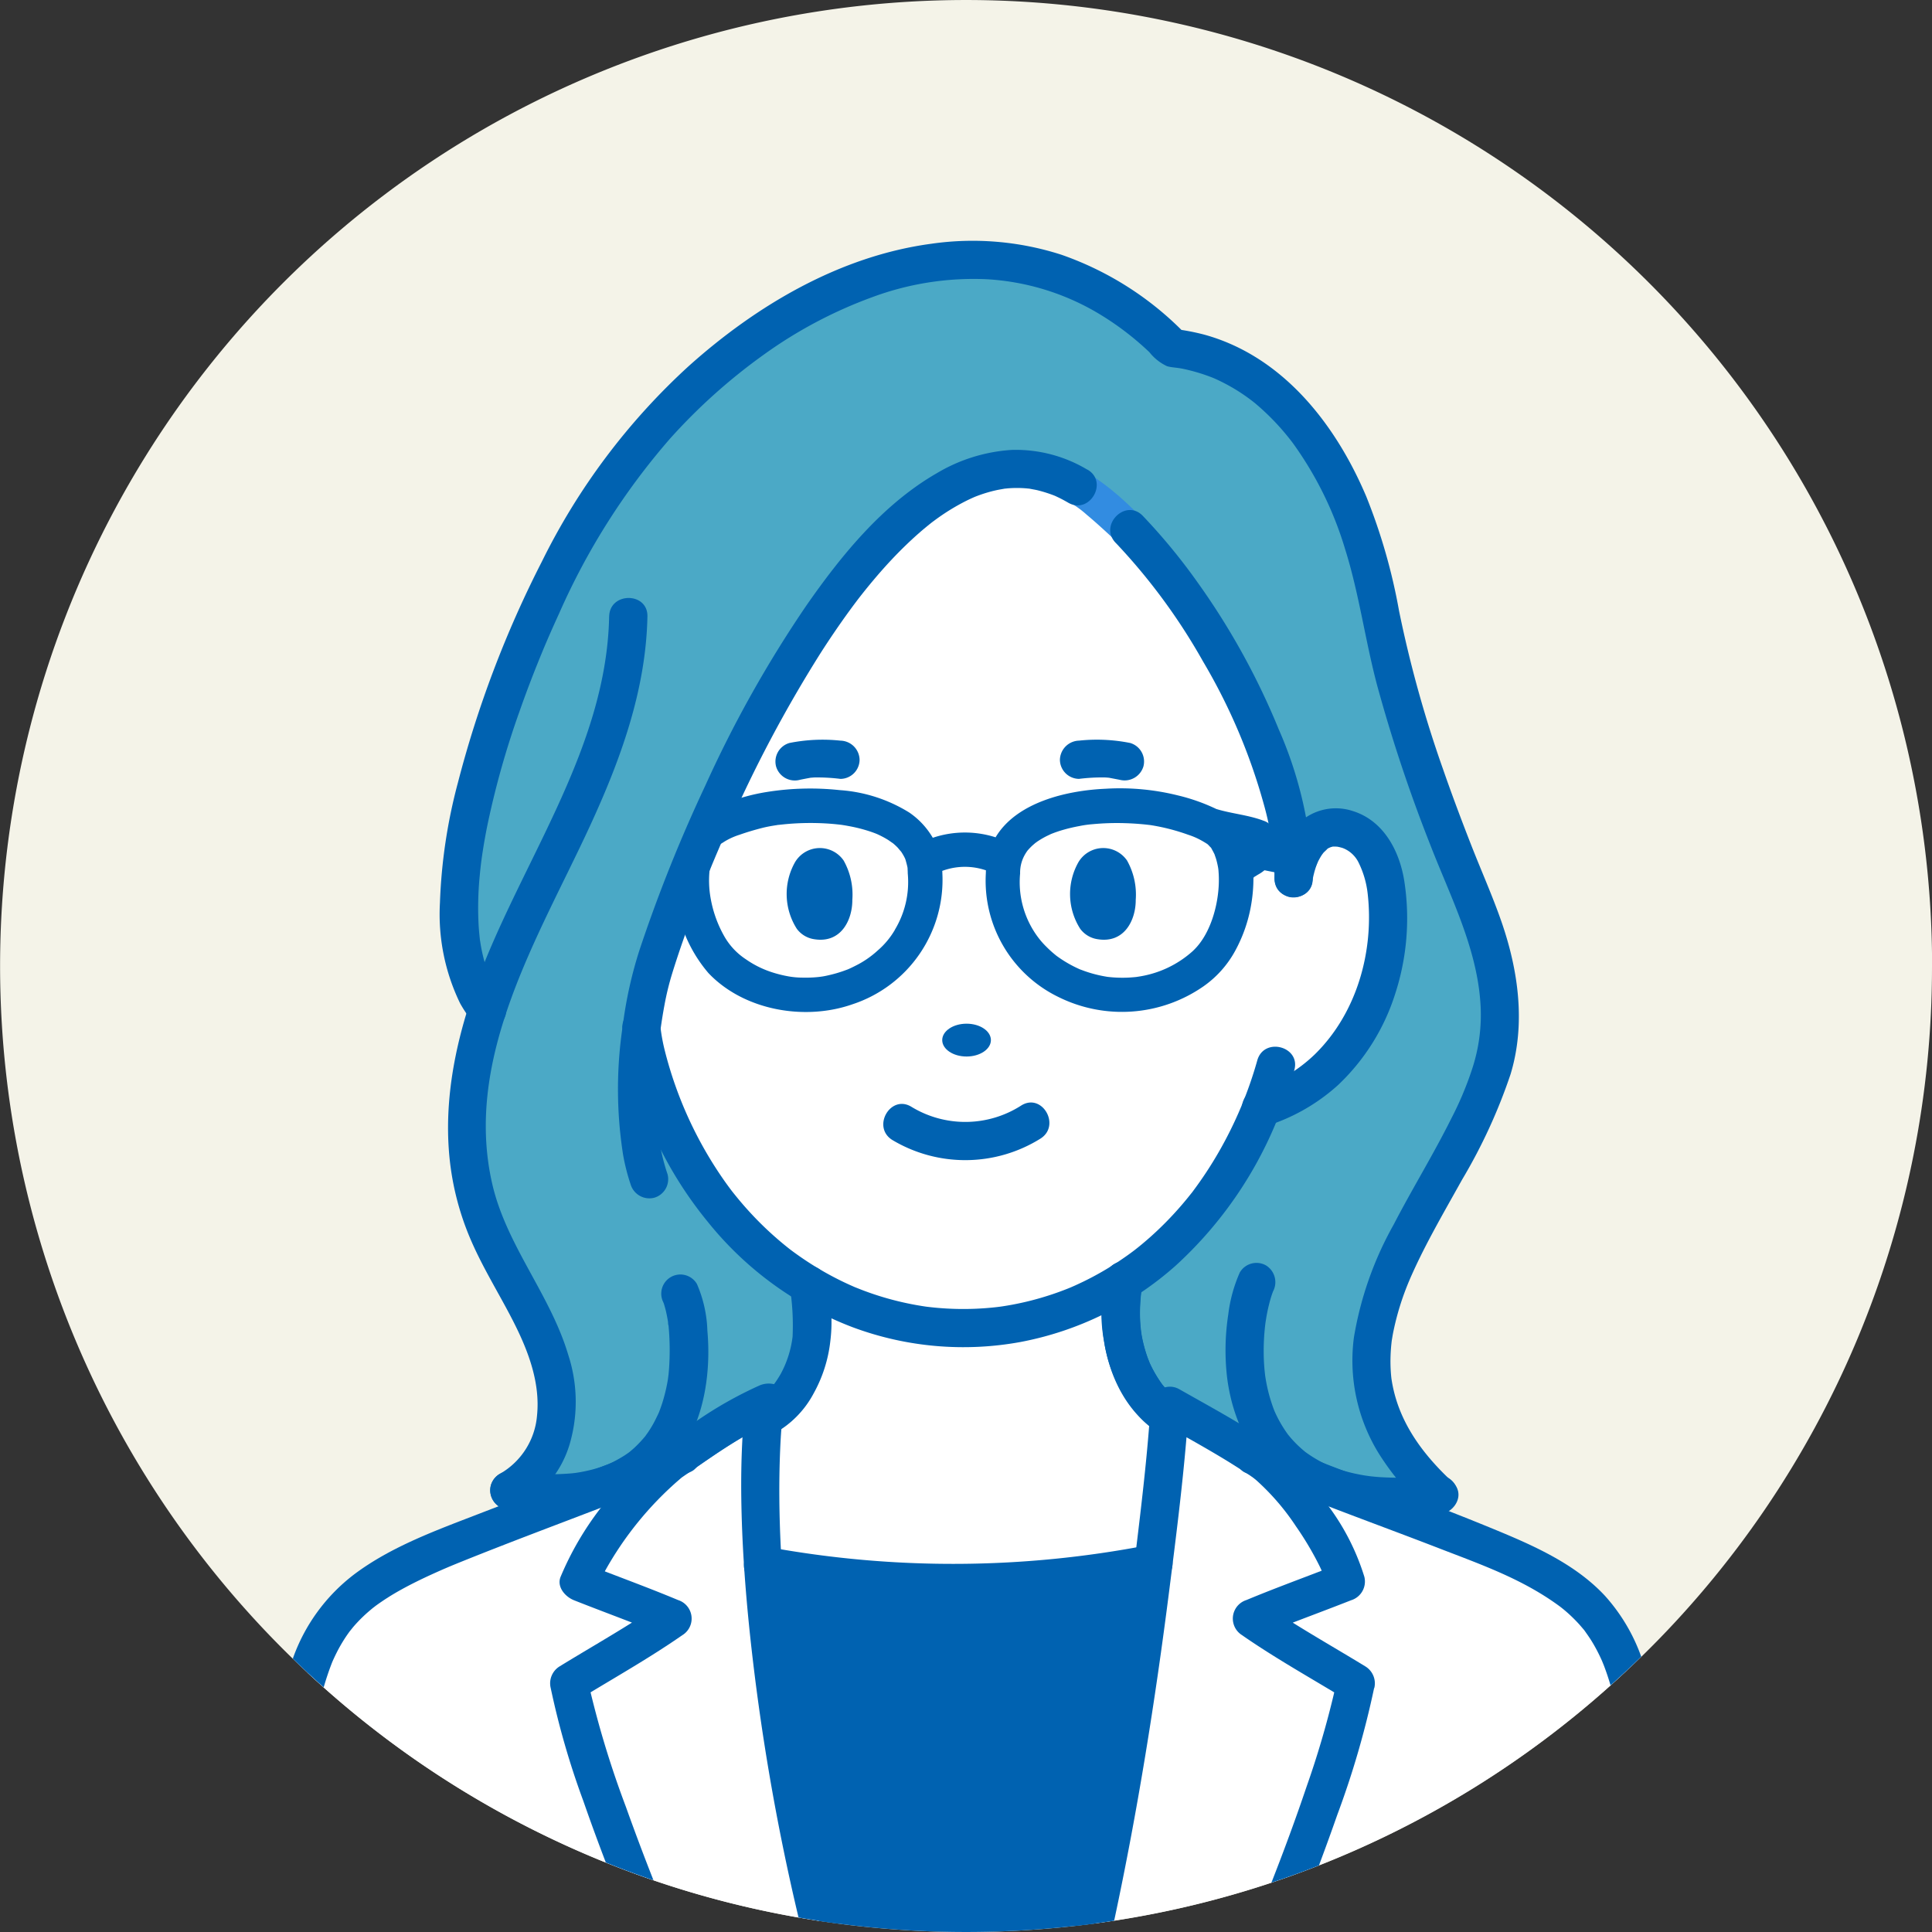
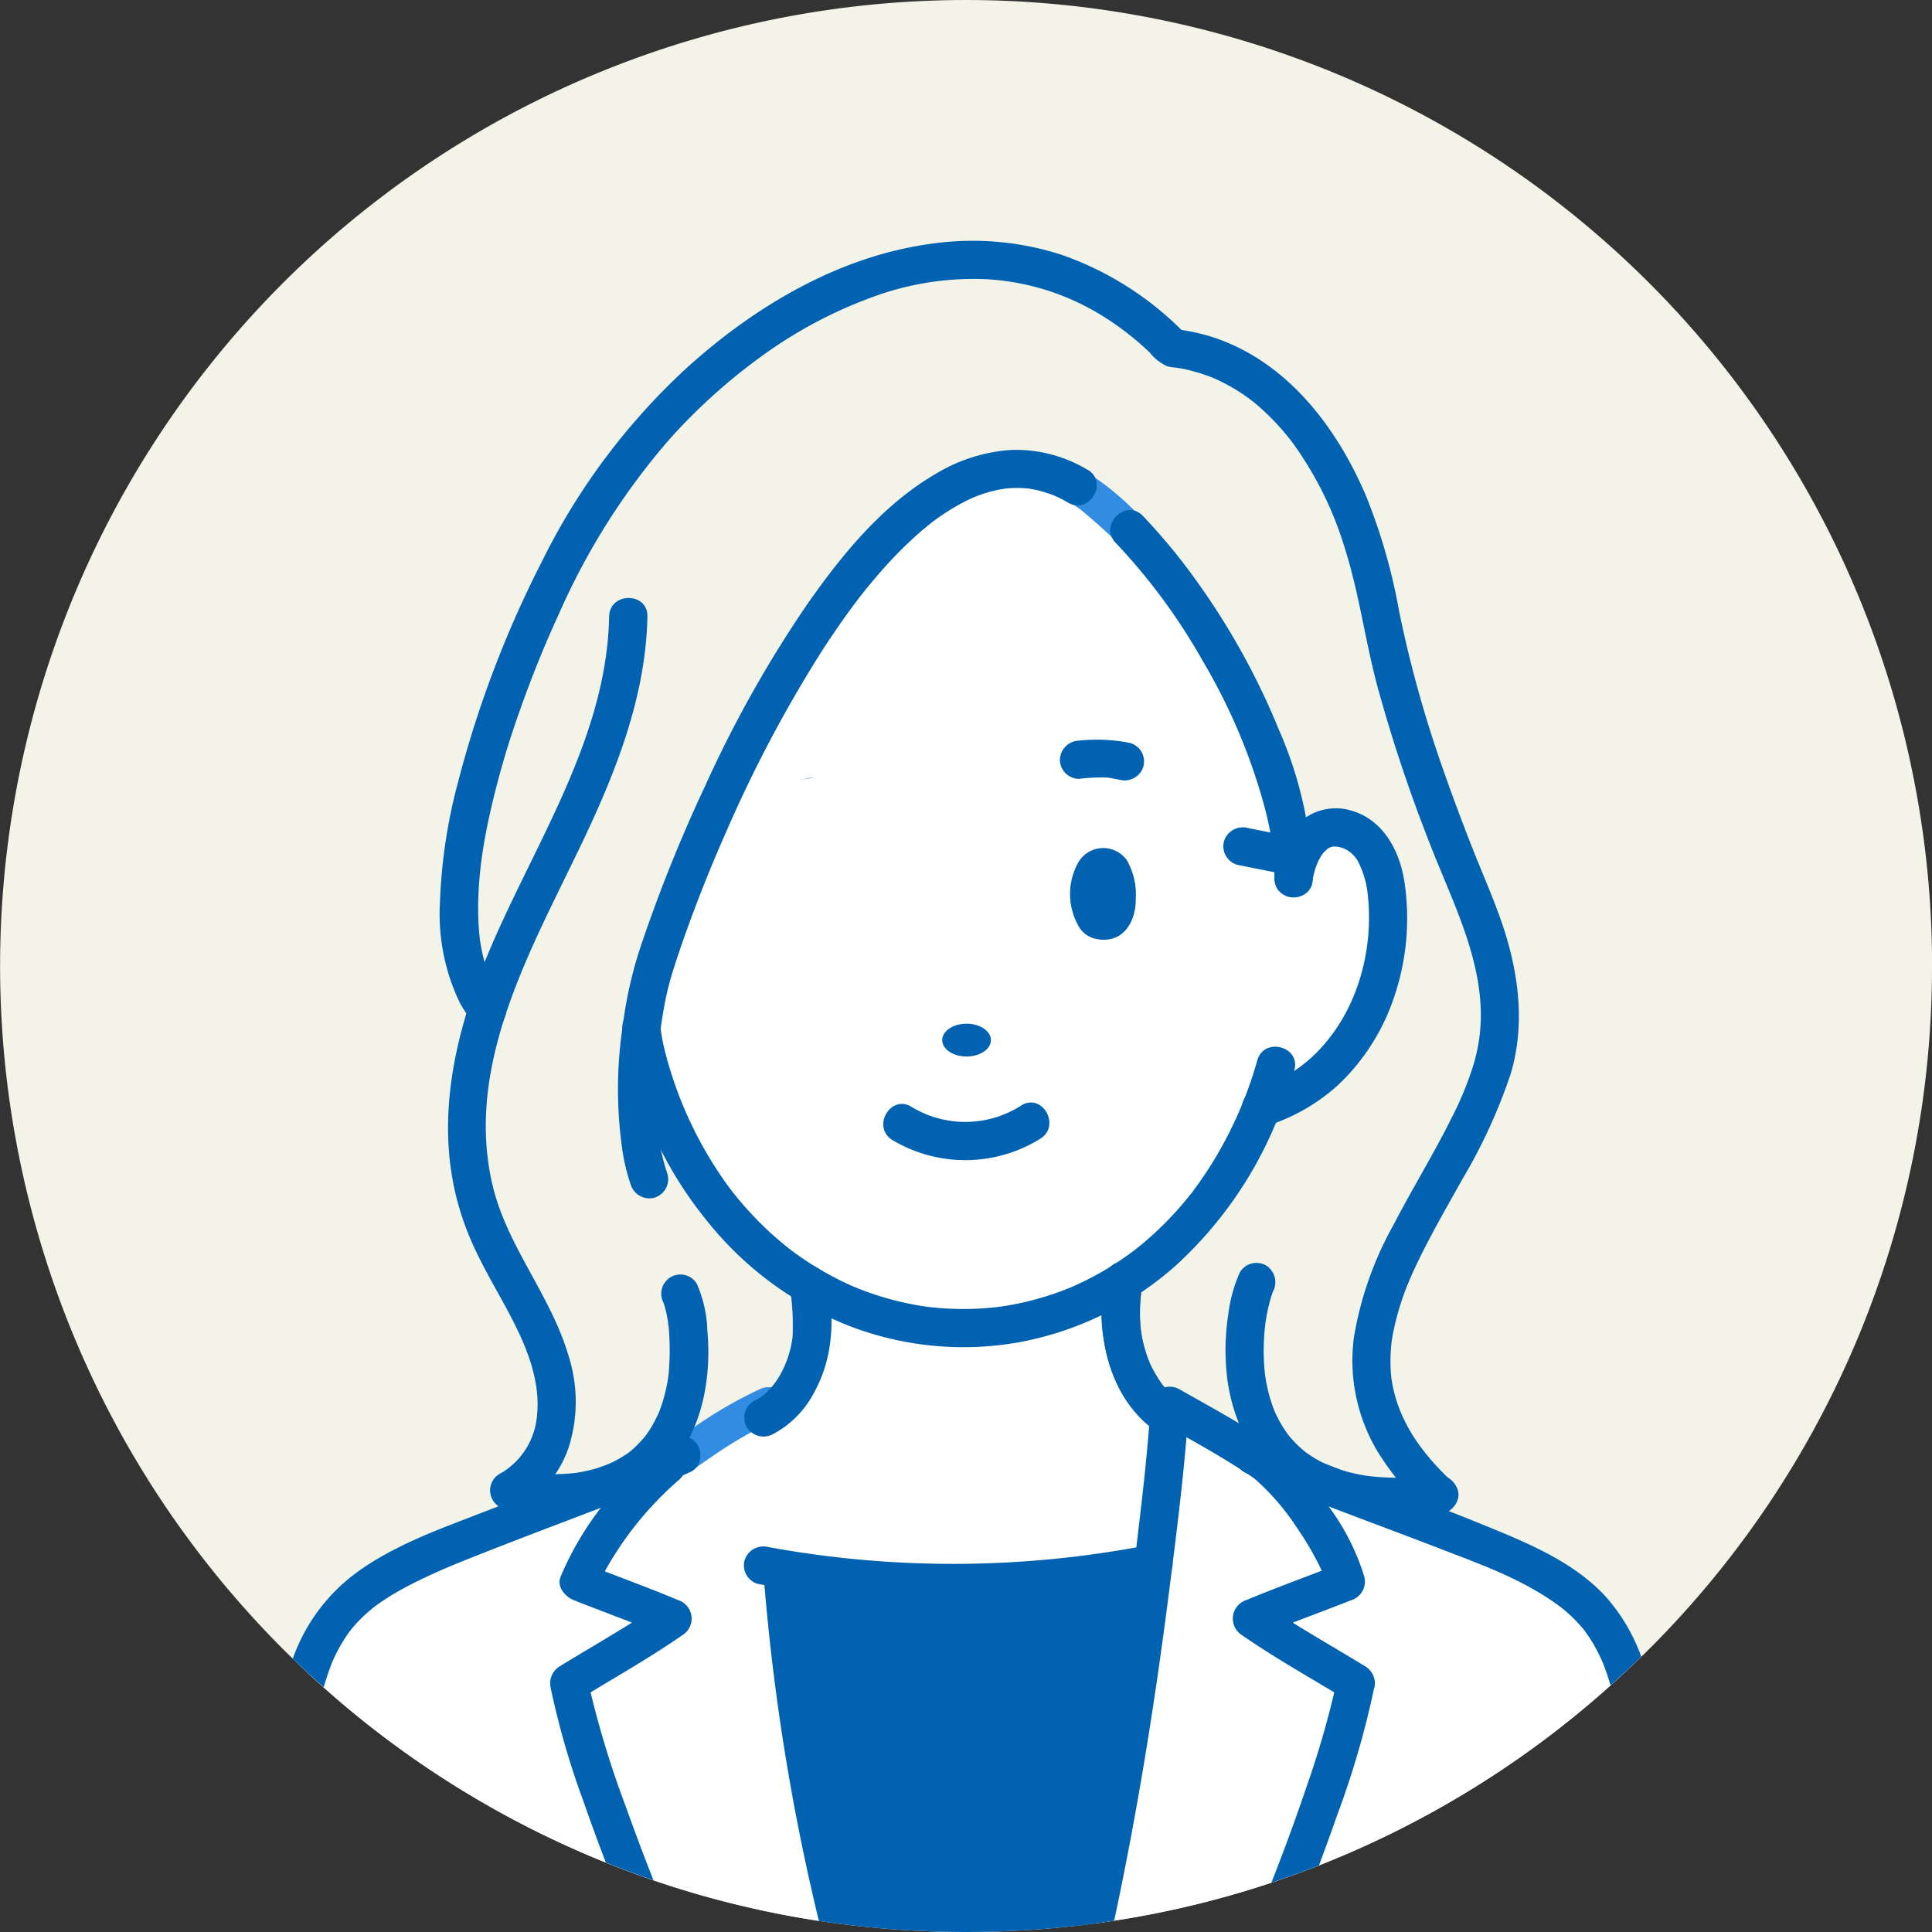
<svg xmlns="http://www.w3.org/2000/svg" id="model04" width="192" height="192" viewBox="0 0 192 192">
  <rect x="0" y="0" width="192" height="192" fill="#333333" stroke="none" />
  <path id="パス_188452" data-name="パス 188452" d="M3017.753,109.236a95.721,95.721,0,0,1-28.9,68.662q-.742.722-1.5,1.43t-1.549,1.417a95.982,95.982,0,0,1-28.974,17.881q-1.182.466-2.38.9-1.164.423-2.342.814a95.367,95.367,0,0,1-15.626,3.775q-1,.154-2,.287-.987.131-1.982.242a97.353,97.353,0,0,1-23.335-.225q-1.012-.133-2.017-.285-1.022-.157-2.035-.334a95.142,95.142,0,0,1-14.423-3.7q-2.394-.817-4.728-1.758a96,96,0,0,1-28.029-17.392q-.788-.7-1.561-1.419t-1.5-1.433a96,96,0,1,1,162.89-68.86" transform="translate(-2825.753 -13.236)" fill="#f4f3e8" />
  <path id="パス_188453" data-name="パス 188453" d="M3290.088,371.17a35.558,35.558,0,0,1-13.613,17.2l-.009.006a29.54,29.54,0,0,1-31.386.418c-7.294-4.377-13.327-12.075-16.167-23.013,0,0-.282-1.288-.427-2.536a38.4,38.4,0,0,1,1.011-5.292c4.449-14.888,23.608-59.55,42.341-48.559,1.5.746,5.147,4.274,5.147,4.274,7.988,8.231,16.349,23.595,16.337,34.716.377-2.593,1.813-5.176,4.189-5.06,3.191.158,4.7,3.057,5.071,6.513a22.484,22.484,0,0,1-2.433,12.885,17.212,17.212,0,0,1-8.845,8.048Z" transform="translate(-3164.747 -261.079)" fill="#fff" />
  <path id="パス_188454" data-name="パス 188454" d="M3613.316,942.668c2.63-1.044,4.82-1.823,7.252-2.785a12.211,12.211,0,0,0-.588-1.688c-.013-.032-.027-.065-.041-.1a32.016,32.016,0,0,0-4.451-7.049c-.1-.124-.2-.244-.3-.363q-.1-.116-.194-.228c-.339-.393-.676-.761-1.006-1.1a15.086,15.086,0,0,0-1.394-1.284l0,0c-.187-.128-.373-.255-.556-.379l-.423-.285.3.131.235.1c.74.3,1.5.607,2.281.916.721.287,1.456.575,2.2.867l1.281.5a14,14,0,0,0,1.375.532l.011,0c2.339.9,4.683,1.8,6.864,2.636.163.062.327.124.486.187,3.445,1.315,6.439,2.468,8.288,3.244,7.767,3.259,11.409,5.862,13.519,12.227q-.768.718-1.55,1.418a96.077,96.077,0,0,1-29,17.9q-1.184.466-2.382.9c3.071-7.967,5.238-14.819,6.031-19.03-3.756-2.3-5.492-3.157-8.478-5.132-.375-.249-.77-.515-1.192-.8-.22-.152-.447-.309-.683-.474.268-.113.529-.22.788-.327.455-.187.9-.365,1.325-.536" transform="translate(-3486.85 -782.685)" fill="#fff" />
  <path id="パス_188455" data-name="パス 188455" d="M3020.646,921.932q-.789-.7-1.563-1.42c2.1-6.511,5.737-9.135,13.587-12.428,2.017-.846,5.4-2.143,9.243-3.614l.453-.173c1.726-.659,3.538-1.352,5.354-2.054l1.584-.613,1.454-.567.013,0,.117-.046.01,0c.767-.3,1.528-.6,2.276-.9.778-.311,1.541-.616,2.28-.916l.284-.133.317-.147.149-.1q.809-.547,1.56-1.046c1.85-1.222,3.441-2.213,4.736-2.949l.208-.119q.729-.409,1.325-.707c.125-.062.247-.12.363-.176l.048-.021c.149-.071.29-.133.423-.19a2.305,2.305,0,0,0-.2.415c-.007.016-.013.033-.019.049-.037.1-.071.211-.1.317-.083.277-.141.542-.171.683h0c-.014.065-.022.1-.022.1-.019.192-.038.387-.054.586-.008.071-.012.143-.019.216-.021.244-.04.493-.055.748l-.014.214a97.021,97.021,0,0,0,.032,10.98q.047.918.109,1.869t.138,1.951a218.381,218.381,0,0,0,5.414,33.4q-1.023-.157-2.036-.334a95.2,95.2,0,0,1-14.435-3.7q-2.4-.818-4.732-1.759a96.067,96.067,0,0,1-28.052-17.406" transform="translate(-2988.479 -754.241)" fill="#fff" />
  <path id="パス_188456" data-name="パス 188456" d="M3538.372,923.3c-.792,4.211-2.959,11.062-6.03,19.029q-1.165.423-2.344.815a95.458,95.458,0,0,1-15.639,3.778q-1,.155-2,.287c2.465-11.4,4.307-23.017,5.667-33.837q.127-.989.244-1.968.114-.934.224-1.861c.44-3.734.823-7.352,1.152-10.815.006-.07.014-.139.021-.209s.014-.154.021-.23c.014-.147.028-.295.041-.442.008-.07.014-.141.021-.211.016-.171.031-.341.048-.51l.016-.241,0-.084v-.029l.067-.994,0-.027.024.013.146.084q.335.169.725.371l.1.052.3.158.36.192.15.081a.215.215,0,0,1,.029.016c1.389.75,3.127,1.743,5.051,2.965q.527.335,1.071.691l.593.393.423.285q.276.185.557.379l0,0a15.2,15.2,0,0,1,1.394,1.284c.33.339.666.707,1.005,1.1q.1.112.194.228c.1.119.2.239.3.363a32.023,32.023,0,0,1,4.451,7.049c.014.032.028.065.041.1a12.186,12.186,0,0,1,.588,1.688c-2.433.962-4.623,1.74-7.252,2.785-.43.171-.87.349-1.325.536-.259.106-.52.214-.788.327l.683.474c.422.287.816.553,1.192.8,2.986,1.975,4.721,2.831,8.477,5.132" transform="translate(-3403.642 -756.051)" fill="#fff" />
  <path id="パス_188457" data-name="パス 188457" d="M3338.958,817.652c-1.185,8.635,4.087,12.417,4.087,12.417a2.972,2.972,0,0,0,.535.367l-.021.326c-.416,4.506-.92,9.3-1.526,14.277l-.02,0a103.081,103.081,0,0,1-38.8.191,93.546,93.546,0,0,1,0-14.612s.008-.038.022-.1v0a3.83,3.83,0,0,0,.784-.441s5.191-3.279,3.872-11.645c0,0-.156-.995-.165-1.119a29.54,29.54,0,0,0,31.385-.418l-.014.073c-.058.212-.118.571-.134.667l0,.025" transform="translate(-3227.385 -689.646)" fill="#fff" />
  <path id="パス_188458" data-name="パス 188458" d="M3343.524,994.5q-.119.979-.244,1.968c-1.361,10.82-3.2,22.438-5.667,33.837q-.989.131-1.984.242a97.429,97.429,0,0,1-23.354-.225q-1.013-.133-2.019-.285a218.386,218.386,0,0,1-5.414-33.4q-.075-.992-.137-1.951.937.174,1.873.33a103,103,0,0,0,35-.163q.962-.169,1.924-.358Z" transform="translate(-3228.876 -839.142)" fill="#0062b1" />
-   <path id="パス_188459" data-name="パス 188459" d="M3129.289,297.887c-2.534.974-5.858,1.32-10.2.679,3.067-1.509,4.7-5.1,4.708-8.515s-1.336-6.691-2.92-9.72-3.437-5.939-4.579-9.16c-2.323-6.551-1.5-13.857.651-20.466-8.172-10.026,3.5-37.8,9.034-47.229,10.719-19.709,38.881-39.023,59.028-18.556,12.345,1.456,18.607,14.689,20.541,25.774,2.013,10.645,5.694,20.229,9.764,30.188,1.688,4.306,2.772,9,2.031,13.578-2.97,14.748-22.642,29.057-5.824,44.524a24.46,24.46,0,0,1-10.515-.694l-.011,0q-.688-.265-1.374-.533c-1.984-.773-3.938-1.544-5.761-2.283l-.539-.234a82.059,82.059,0,0,0-8.378-4.919l-.171-.1-.069,1.049a2.976,2.976,0,0,1-.534-.367s-5.271-3.781-4.087-12.417c0,0,0-.009,0-.025l.134-.668c.008-.029.016-.057.023-.079a35.556,35.556,0,0,0,13.613-17.2l1.217-.4a17.213,17.213,0,0,0,8.845-8.048,22.486,22.486,0,0,0,2.433-12.886c-.375-3.456-1.88-6.355-5.072-6.513-2.376-.117-3.812,2.467-4.189,5.059.012-11.121-8.349-26.485-16.337-34.716,0,0-3.644-3.527-5.147-4.274-18.734-10.991-37.893,33.671-42.342,48.559a38.531,38.531,0,0,0-1.01,5.292c.145,1.247.427,2.536.427,2.536,2.841,10.939,8.873,18.636,16.167,23.013.009.124.165,1.119.165,1.119,1.319,8.366-3.872,11.645-3.872,11.645a3.845,3.845,0,0,1-.785.441,5.363,5.363,0,0,1,.492-1.465,63.187,63.187,0,0,0-8.81,5.309l-.6.282c-1.942.787-4.034,1.611-6.149,2.433Z" transform="translate(-3068.517 -150.353)" fill="#4ba9c6" />
  <path id="パス_188460" data-name="パス 188460" d="M3119.745,287.241a18.732,18.732,0,0,1-9.285.679l.409,3.128a10.4,10.4,0,0,0,4.985-6.257,15.024,15.024,0,0,0-.266-8.926c-1.9-6.065-6.311-11-7.594-17.292a27.711,27.711,0,0,1-.188-9.148,38.554,38.554,0,0,1,.943-4.649q.29-1.11.636-2.2a2.048,2.048,0,0,0,.044-1.523,2.712,2.712,0,0,0-.4-.6c-.125-.164.163.235-.022-.032a12.012,12.012,0,0,1-1.158-2.05c.148.341-.061-.165-.094-.257q-.1-.274-.19-.552c-.13-.4-.242-.813-.338-1.227s-.173-.809-.239-1.217q-.025-.156-.048-.313c-.041-.275.03.257,0-.021-.029-.242-.056-.485-.077-.728a27.442,27.442,0,0,1-.1-2.886,49.611,49.611,0,0,1,1.992-12.346,104.206,104.206,0,0,1,4.347-12.631,97.578,97.578,0,0,1,4.607-9.675,62.2,62.2,0,0,1,7.309-10.712c6.255-7.226,14.42-13.45,23.742-15.912a26.8,26.8,0,0,1,13.15-.319,24.4,24.4,0,0,1,6.5,2.617,33.459,33.459,0,0,1,6.12,4.764c.964.9,2.543.835,3.833,1.207a14.544,14.544,0,0,1,2.877,1.145,18.56,18.56,0,0,1,5.1,3.924,32.034,32.034,0,0,1,6.577,11.515c1.764,5.132,2.412,10.562,3.858,15.786a176.14,176.14,0,0,0,6.466,18.507c2.229,5.557,4.677,11.5,2.991,17.561-1.2,4.292-3.494,8.177-5.7,12.111-2.266,4.037-4.617,8.174-5.8,12.684a18.209,18.209,0,0,0,1.337,13.353,24.927,24.927,0,0,0,5.164,6.456l1.21-2.922a27.138,27.138,0,0,1-7.418.009,33.744,33.744,0,0,1-6.83-2.278q-.953-.377-1.9-.758c-.1-.04-.964-.385-.686-.27-.119-.049-.245-.1-.359-.156-1.173-.585-2.263-1.446-3.389-2.126-1.735-1.048-3.537-1.956-5.3-2.95a1.732,1.732,0,0,0-2.576,1.478q-.034.524-.069,1.049l2.575-1.478c-.088-.054-.649-.434-.179-.091-.123-.09-.24-.188-.362-.28-.183-.139.415.361.224.172s-.381-.33-.56-.508a11.717,11.717,0,0,1-.844-.951c.3.369-.231-.335-.317-.466q-.255-.386-.478-.791a8.137,8.137,0,0,1-.756-1.7,13.354,13.354,0,0,1-.565-2.351,15.614,15.614,0,0,1-.077-2.9c.018-.3.048-.6.076-.9.024-.257.042-.269.017-.14.047-.236.082-.479.15-.709l-.787,1.023a38.17,38.17,0,0,0,14.4-18.222l-1.2,1.2a18.874,18.874,0,0,0,7.075-4.038,21.122,21.122,0,0,0,5.641-9.038,24.03,24.03,0,0,0,.884-11.047c-.46-2.919-1.99-5.893-4.989-6.821a5.152,5.152,0,0,0-5.16,1.136,8.62,8.62,0,0,0-2.322,4.915l3.362.455c-.023-6.6-2.383-13.1-5.236-18.966a66.131,66.131,0,0,0-11.314-16.66c-2.7-2.834-5.942-5.622-9.858-6.478a15.13,15.13,0,0,0-10.958,2.131,36.9,36.9,0,0,0-9.674,8.953,91.875,91.875,0,0,0-8.455,12.873,147.648,147.648,0,0,0-11.031,25.158,39.26,39.26,0,0,0-1.591,6.8,12.189,12.189,0,0,0,.591,4.955,45.587,45.587,0,0,0,1.729,5.031,38.112,38.112,0,0,0,11.318,15.536,35.483,35.483,0,0,0,3.661,2.558l-.848-1.478a24.2,24.2,0,0,1,.311,5.169,10.076,10.076,0,0,1-1.21,3.8q-.22.385-.472.751c-.083.121-.17.239-.257.356.271-.364.032-.044-.022.019a10.7,10.7,0,0,1-.852.9c-.114.1-.244.2-.354.3-.088.086.417-.289.1-.082a6.7,6.7,0,0,1-.89.514l2.515,1.933a4.038,4.038,0,0,1,.319-1.056,1.752,1.752,0,0,0-.267-2.074,1.8,1.8,0,0,0-2.074-.268,43.836,43.836,0,0,0-6.477,3.752c-.737.482-1.452,1.014-2.2,1.47a5.467,5.467,0,0,1-1.124.521q-2.666,1.072-5.347,2.109l2.105,1.2-.006-.016a1.756,1.756,0,0,0-2.105-1.2,1.726,1.726,0,0,0-1.2,2.105l.006.016a1.732,1.732,0,0,0,2.106,1.2q2.678-1.042,5.347-2.109a15.277,15.277,0,0,0,1.78-.763c.738-.413,1.426-.956,2.133-1.42a44.915,44.915,0,0,1,6.711-3.9l-2.342-2.342a6.738,6.738,0,0,0-.665,1.874,1.736,1.736,0,0,0,2.515,1.933c3.844-1.772,5.63-6.679,5.715-10.605a18.14,18.14,0,0,0-.2-2.887c-.038-.272-.079-.544-.12-.815-.02-.128-.039-.255-.058-.383-.119-.776.264.735-.062-.447-.258-.938-1.421-1.4-2.171-1.9-.638-.43-1.271-.888-1.829-1.338a32.774,32.774,0,0,1-6.645-7.245,39.3,39.3,0,0,1-4.7-9.713c-.3-.925-.6-1.864-.823-2.813a9.855,9.855,0,0,1-.365-2.081,14.878,14.878,0,0,1,.461-2.761c.138-.7.29-1.393.488-2.075a113.427,113.427,0,0,1,4.314-11.822c.392-.943.912-2.151,1.443-3.342q.834-1.872,1.716-3.722,1.807-3.792,3.831-7.476c1.356-2.457,2.792-4.87,4.338-7.213a65.259,65.259,0,0,1,4.653-6.3,40.821,40.821,0,0,1,5.156-5.2q.285-.236.577-.465c-.3.239.078-.059.117-.088.116-.086.232-.173.349-.258.457-.331.925-.648,1.4-.946.424-.263.856-.512,1.3-.742q.294-.154.594-.3c.119-.056.238-.11.357-.165.44-.2-.08.023.188-.081a14.468,14.468,0,0,1,2.767-.8c.08-.014.162-.024.242-.04.415-.078-.391.025.03,0,.243-.016.485-.046.728-.058a11.2,11.2,0,0,1,1.4.02c.128.01.843.117.337.028.224.039.449.075.671.122a11.594,11.594,0,0,1,1.405.394c.12.042.844.336.447.162q.309.135.611.285a13.215,13.215,0,0,1,1.376.772,9.863,9.863,0,0,1,1.229.941c.552.461,1.091.938,1.623,1.422.637.579,1.271,1.161,1.862,1.787a57.223,57.223,0,0,1,6.38,8.268c3.971,6.153,7.3,13.04,8.61,20.293a25.615,25.615,0,0,1,.413,4.491,1.714,1.714,0,0,0,3.362.455,5.888,5.888,0,0,1,1.442-3.4,1.939,1.939,0,0,1,2.279-.057,3.649,3.649,0,0,1,.876.753,5.414,5.414,0,0,1,.81,1.558,13.622,13.622,0,0,1,.618,4.2c.1,6.232-2.566,12.816-8.039,16.164a13.508,13.508,0,0,1-2.858,1.31,2.3,2.3,0,0,0-1.579,1.146c-.368.737-.639,1.534-.991,2.281a36.408,36.408,0,0,1-4.969,7.907,31.083,31.083,0,0,1-6.13,5.645c-.682.469-1.4.831-1.64,1.686a9.612,9.612,0,0,0-.243,1.511,17.95,17.95,0,0,0,.076,4.619,14.3,14.3,0,0,0,2.689,6.609,11.657,11.657,0,0,0,1.51,1.7c.209.186.429.351.651.524l.057.043c-.817-.607.337.246.536.368a1.73,1.73,0,0,0,2.576-1.478q.034-.524.069-1.049l-2.576,1.478c1.843,1.04,3.726,1.991,5.537,3.094,1.09.664,2.139,1.476,3.282,2.039,1.164.573,2.431,1,3.636,1.473a32.986,32.986,0,0,0,7.052,2.314,30.491,30.491,0,0,0,8.106.078,1.747,1.747,0,0,0,1.564-1.052,1.71,1.71,0,0,0-.354-1.87c-3.032-2.814-5.53-6.181-6.116-10.32a16.89,16.89,0,0,1,.156-4.658,26.615,26.615,0,0,1,1.616-5.236c2.863-6.894,7.842-13.178,10.064-20.5,1.5-4.946.776-10.186-.885-15-.9-2.6-2.03-5.123-3.031-7.683-.977-2.5-1.92-5.01-2.8-7.544a118.174,118.174,0,0,1-4.364-15.708,57.437,57.437,0,0,0-3.247-11.347c-3.007-7.113-8.22-13.843-15.965-15.981a21.879,21.879,0,0,0-3.151-.587l1.21.5a31.422,31.422,0,0,0-12.285-7.862,28.6,28.6,0,0,0-12.88-1.079c-9.032,1.223-17.272,6.1-23.97,12.107a65.377,65.377,0,0,0-14.564,19.4,106.632,106.632,0,0,0-8.314,21.9,53,53,0,0,0-1.78,11.89,20.085,20.085,0,0,0,1.983,9.9,12.832,12.832,0,0,0,1.328,1.942q-.22-.832-.44-1.665c-2.142,6.654-3.042,14.074-.835,20.836a59.632,59.632,0,0,0,4.6,9.479c1.565,2.92,3.036,6.1,3.02,9.486a7.771,7.771,0,0,1-3.86,7.037c-1.222.626-1.063,2.918.409,3.129,3.689.529,7.56.653,11.1-.679a1.759,1.759,0,0,0,1.2-2.105,1.725,1.725,0,0,0-2.105-1.2" transform="translate(-3059.427 -141.358)" fill="#328ce1" />
  <path id="パス_188461" data-name="パス 188461" d="M3381,708.881a14.12,14.12,0,0,0,14.726-.134c2.063-1.306.156-4.6-1.92-3.284a10.287,10.287,0,0,1-10.886.134c-2.082-1.3-3.994,1.989-1.92,3.284" transform="translate(-3292.326 -595.593)" fill="#0062b1" />
  <path id="パス_188462" data-name="パス 188462" d="M3421.917,657.323c0,.9-1.083,1.631-2.419,1.631s-2.419-.73-2.419-1.631,1.083-1.631,2.419-1.631,2.419.73,2.419,1.631" transform="translate(-3323.442 -553.959)" fill="#0062b1" />
-   <path id="パス_188463" data-name="パス 188463" d="M3314.836,481.459q.486-.1.974-.189c.26-.049.334-.034.031-.012.158-.012.314-.03.473-.037a18.615,18.615,0,0,1,2.582.142,1.916,1.916,0,0,0,1.9-1.9,1.943,1.943,0,0,0-1.9-1.9,16.8,16.8,0,0,0-5.07.231,1.921,1.921,0,0,0-1.328,2.34,1.941,1.941,0,0,0,2.34,1.328" transform="translate(-3235.371 -403.958)" fill="#0062b1" />
+   <path id="パス_188463" data-name="パス 188463" d="M3314.836,481.459q.486-.1.974-.189c.26-.049.334-.034.031-.012.158-.012.314-.03.473-.037" transform="translate(-3235.371 -403.958)" fill="#0062b1" />
  <path id="パス_188464" data-name="パス 188464" d="M3497.917,477.792a16.812,16.812,0,0,0-5.07-.231,1.954,1.954,0,0,0-1.9,1.9,1.915,1.915,0,0,0,1.9,1.9,18.619,18.619,0,0,1,2.581-.141c.136.006.271.02.407.03.161.012-.417-.079.028.007.347.068.7.132,1.043.2a1.95,1.95,0,0,0,2.339-1.328,1.919,1.919,0,0,0-1.328-2.339" transform="translate(-3385.614 -403.958)" fill="#0062b1" />
-   <path id="パス_188465" data-name="パス 188465" d="M3325.1,546.715a2.871,2.871,0,0,0-4.829.127,6.428,6.428,0,0,0,.161,6.637,2.62,2.62,0,0,0,1.7,1.034c2.712.461,3.833-1.933,3.821-3.907a6.924,6.924,0,0,0-.855-3.891" transform="translate(-3241.249 -461.181)" fill="#0062b1" />
  <path id="パス_188466" data-name="パス 188466" d="M3502.978,546.715a2.872,2.872,0,0,0-4.83.127,6.427,6.427,0,0,0,.161,6.637,2.619,2.619,0,0,0,1.7,1.034c2.712.461,3.833-1.933,3.821-3.907a6.92,6.92,0,0,0-.855-3.891" transform="translate(-3390.962 -461.181)" fill="#0062b1" />
  <path id="パス_188467" data-name="パス 188467" d="M3279.524,651.26a39.946,39.946,0,0,1-3.853,9.163,38.558,38.558,0,0,1-2.526,3.838,2.88,2.88,0,0,1-.183.239q-.161.2-.326.407-.352.435-.719.858-.721.833-1.495,1.617-.758.768-1.564,1.485-.4.353-.807.693-.188.156-.378.309c-.075.06-.452.356-.316.252.152-.117-.2.149-.257.192q-.225.168-.453.331-.422.3-.853.589-.853.569-1.743,1.08t-1.79.949q-.416.2-.839.394c-.141.063-.282.124-.423.186-.258.114.291-.118.03-.012l-.284.116a29.481,29.481,0,0,1-3.686,1.206q-.95.243-1.915.422-.481.089-.964.162c-.071.011-.522.073-.268.04s-.255.03-.343.04a29.342,29.342,0,0,1-3.888.176q-.973-.021-1.944-.106c-.3-.026-.6-.058-.9-.092l-.3-.037c.014,0,.356.05.134.018-.174-.026-.347-.051-.52-.079a29.666,29.666,0,0,1-3.822-.874q-.948-.284-1.875-.63c-.287-.107-.57-.223-.855-.334-.345-.134.227.1-.112-.046-.188-.083-.376-.165-.563-.25a30.735,30.735,0,0,1-3.494-1.875q-.874-.544-1.71-1.144-.423-.3-.834-.62c.259.2-.021-.019-.121-.1q-.221-.177-.438-.357a33.1,33.1,0,0,1-3.108-2.941q-.75-.806-1.446-1.66c-.109-.133-.216-.267-.323-.4-.054-.067-.107-.135-.16-.2.021.027.165.216.034.043q-.369-.486-.722-.982a39.2,39.2,0,0,1-5.979-13.047,18.352,18.352,0,0,1-.416-2.263,1.962,1.962,0,0,0-1.9-1.9,1.913,1.913,0,0,0-1.9,1.9,39.271,39.271,0,0,0,8.518,19.344,33.918,33.918,0,0,0,14.379,10.451,31.512,31.512,0,0,0,16.7,1.463,32.2,32.2,0,0,0,15.417-7.6,39.919,39.919,0,0,0,10.907-16.734q.468-1.317.86-2.66c.692-2.353-2.977-3.358-3.667-1.011" transform="translate(-3154.567 -545.912)" fill="#0062b1" />
  <path id="パス_188468" data-name="パス 188468" d="M3612.144,528.134a9.294,9.294,0,0,1,.48-1.9,5.056,5.056,0,0,1,.271-.56c.07-.126.143-.249.222-.37.035-.053.284-.368.14-.2.048-.056.55-.508.351-.365a2.515,2.515,0,0,1,.33-.2c-.264.131.092-.031.172-.048.316-.068-.254,0,.079-.021a3.24,3.24,0,0,1,.414.006c.341.021-.219-.05.1.011.16.03.317.072.474.118a2.832,2.832,0,0,1,.83.479,2.95,2.95,0,0,1,.8,1.04,9.3,9.3,0,0,1,.862,2.955c.672,5.755-1.061,11.955-5.263,16.055a14.713,14.713,0,0,1-5.837,3.447,1.945,1.945,0,0,0-1.328,2.339,1.921,1.921,0,0,0,2.34,1.328,19.117,19.117,0,0,0,7.16-4.088,21.322,21.322,0,0,0,5.69-9.122,24.233,24.233,0,0,0,.884-11.149c-.472-2.989-2.06-6.006-5.122-6.954a5.344,5.344,0,0,0-5.345,1.185,8.786,8.786,0,0,0-2.371,5,1.961,1.961,0,0,0,1.328,2.339,1.917,1.917,0,0,0,2.34-1.328" transform="translate(-3481.759 -440.336)" fill="#0062b1" />
  <path id="パス_188469" data-name="パス 188469" d="M3524.453,818.36c.026.018.481.413.1.07-.222-.2-.44-.406-.647-.626q-.2-.218-.4-.447c-.072-.086-.14-.174-.211-.26.348.424.071.09.008,0a13.5,13.5,0,0,1-.917-1.486q-.109-.209-.211-.422c-.023-.049-.224-.5-.139-.3s-.1-.276-.125-.332q-.109-.3-.2-.6-.171-.546-.3-1.105-.066-.295-.119-.593c0,.012-.089-.581-.056-.327a15.663,15.663,0,0,1-.087-2.79c.013-.256.033-.512.057-.767.012-.13.125-.8.031-.323.048-.245.1-.489.147-.733a1.95,1.95,0,0,0-1.328-2.339,1.92,1.92,0,0,0-2.34,1.328c-1.07,5.329.138,11.951,4.807,15.329a1.917,1.917,0,0,0,2.6-.682,1.944,1.944,0,0,0-.683-2.6" transform="translate(-3407.85 -679.569)" fill="#0062b1" />
  <path id="パス_188470" data-name="パス 188470" d="M3184.241,940.252c-2.953,2.057-6.061,3.839-9.135,5.694a95.256,95.256,0,0,0,3.5,11.351q1.322,3.7,2.75,7.322-2.4-.818-4.733-1.759-1.167-3.043-2.238-6.121a79.754,79.754,0,0,1-3.24-11.218,1.972,1.972,0,0,1,.873-2.148c2.393-1.471,4.823-2.867,7.2-4.358-1.918-.742-3.845-1.461-5.758-2.22-.859-.339-1.747-1.317-1.33-2.339a30.33,30.33,0,0,1,4-6.854c.04-.052.078-.1.119-.154.065-.087.133-.174.2-.26.1-.127.2-.252.3-.377q.93-1.151,1.943-2.224s0-.006.008-.008c.03-.033.062-.067.092-.1l.009-.01c.79-.83,1.609-1.621,2.448-2.371a2.162,2.162,0,0,1,.333-.244,1.9,1.9,0,0,1,2.357.244c.016.016.031.031.047.049a1.524,1.524,0,0,1,.146.185,2.007,2.007,0,0,1,.234,1.819,1.413,1.413,0,0,1-.1.227,1.533,1.533,0,0,1-.233.32c-.03.032-.06.06-.092.089a33.482,33.482,0,0,0-7.422,9.135c2.431.935,4.872,1.843,7.276,2.85a1.933,1.933,0,0,1,.455,3.477" transform="translate(-3116.415 -777.763)" fill="#0062b1" />
  <path id="パス_188471" data-name="パス 188471" d="M3613.5,944.013a88.178,88.178,0,0,1-3.654,12.579q-.885,2.532-1.828,5.046-1.183.466-2.382.9-1.165.423-2.344.815c1.24-3.157,2.414-6.341,3.5-9.555a90.576,90.576,0,0,0,2.745-9.357c-3.09-1.856-6.216-3.636-9.182-5.7a1.935,1.935,0,0,1,.455-3.477c2.472-1.03,4.983-1.957,7.482-2.916-.163-.369-.352-.739-.591-1.193a31.429,31.429,0,0,0-1.968-3.219,23.673,23.673,0,0,0-4.168-4.78c-.068-.057-.136-.114-.206-.169a1.288,1.288,0,0,1-.2-.2,1.384,1.384,0,0,1-.185-.3,2.055,2.055,0,0,1,.165-1.905,1.589,1.589,0,0,1,.225-.284c.021-.021.041-.041.062-.059a1.942,1.942,0,0,1,2.507-.033c.041.03.081.06.121.092a19.928,19.928,0,0,1,2.7,2.693c.7.827,1.344,1.7,1.958,2.571l.191.274.067.1c.021.028.04.056.059.084a23.181,23.181,0,0,1,3.5,6.931,1.95,1.95,0,0,1-1.328,2.339c-1.922.759-3.859,1.479-5.786,2.22,2.384,1.491,4.824,2.887,7.229,4.358a1.975,1.975,0,0,1,.873,2.147" transform="translate(-3476.942 -776.254)" fill="#0062b1" />
-   <path id="パス_188472" data-name="パス 188472" d="M3233.882,890.179a1.927,1.927,0,0,1,.48-1.777,2.261,2.261,0,0,1,.4-.35l.2-.138.81-.561c.87-.6,1.75-1.214,2.64-1.808a39.372,39.372,0,0,1,6.2-3.514,2.324,2.324,0,0,1,1.49-.171h0a1.725,1.725,0,0,1,.19.06v0a1.753,1.753,0,0,1,.62.406,1.858,1.858,0,0,1,.5.918,1.971,1.971,0,0,1-.2,1.388c-.106.19-.149.6-.289.972a.05.05,0,0,0,0,.016c-.011.158-.027.315-.041.474,0,.024,0,.048-.007.071,0,.052-.008.1-.011.155-.053.675-.091,1.355-.119,2.034-.14,3.287-.1,6.588.068,9.888q.051.97.116,1.941t.143,1.937c.368,4.564.954,9.113,1.64,13.606q1.371,8.965,3.45,17.8.231.979.464,1.96-1.012-.133-2.019-.285-1.023-.157-2.037-.334a223.849,223.849,0,0,1-4.831-28.172c-.474-4.506-.8-9.034-.859-13.565-.022-1.769,0-3.537.084-5.3q.017-.342.033-.689c-1.59.94-3.13,1.99-4.641,3.035l-.669.464-.881.61-.13.089a1.634,1.634,0,0,1-1.2.244,2.078,2.078,0,0,1-.952-.421,1.761,1.761,0,0,1-.447-.5,1.837,1.837,0,0,1-.2-.475" transform="translate(-3169.212 -744.309)" fill="#0062b1" />
  <path id="パス_188473" data-name="パス 188473" d="M3294.142,986.55a106.9,106.9,0,0,0,39.813-.191,1.921,1.921,0,0,0,1.329-2.339,1.942,1.942,0,0,0-2.34-1.328,101.8,101.8,0,0,1-37.79.191,1.954,1.954,0,0,0-2.339,1.328,1.918,1.918,0,0,0,1.328,2.339" transform="translate(-3218.82 -829.142)" fill="#0062b1" />
  <path id="パス_188474" data-name="パス 188474" d="M3297.411,809.428a24.528,24.528,0,0,1,.311,5.169,10.345,10.345,0,0,1-1.184,3.706q-.219.385-.472.751c-.083.12-.171.237-.257.356.312-.433.08-.1.007-.02a10.611,10.611,0,0,1-.852.9c-.114.1-.242.2-.354.3s.476-.331.141-.112a6.908,6.908,0,0,1-.892.516,1.917,1.917,0,0,0-.682,2.6,1.945,1.945,0,0,0,2.6.682,9.727,9.727,0,0,0,4.043-4.054,13.811,13.811,0,0,0,1.656-5.211,15.347,15.347,0,0,0,.059-3.173c-.052-.611-.138-1.219-.229-1.826-.025-.162-.05-.323-.075-.485s-.1-.877-.018-.1a1.959,1.959,0,0,0-1.9-1.9,1.914,1.914,0,0,0-1.9,1.9" transform="translate(-3218.956 -681.758)" fill="#0062b1" />
  <path id="パス_188475" data-name="パス 188475" d="M3049.87,917.683a1.5,1.5,0,0,1-.212.32,1.437,1.437,0,0,1-.5.385c-.057.027-.114.054-.173.079-.214.1-.431.2-.648.29-.519.227-1.042.442-1.566.653s-1.033.41-1.55.615q-2.506.991-5.021,1.953c-4.6,1.764-9.215,3.487-13.784,5.328-1.136.458-1.816.743-2.994,1.279-1.037.472-2.062.972-3.057,1.523a23.87,23.87,0,0,0-2.528,1.6c-.055.041-.249.195-.276.214a.069.069,0,0,1,.016-.016c.014-.011.037-.028.067-.054-.022.017-.044.035-.067.054s-.049.038-.073.059c-.176.146-.35.292-.521.442-.317.282-.623.575-.914.883-.168.177-.332.357-.488.542-.057.067-.365.46-.311.38-.217.293-.425.593-.618.9-.258.41-.5.834-.715,1.266-.108.212-.211.43-.311.647-.041.087-.078.176-.117.263,0,0,0,0,0,0a.227.227,0,0,0-.011.025c-.325.824-.605,1.663-.85,2.512q-.789-.7-1.563-1.42t-1.505-1.434a18.059,18.059,0,0,1,6.057-8.341c3.786-2.861,8.45-4.5,12.834-6.2q.794-.307,1.588-.612l.044-.017c.059-.024.118-.046.177-.068q.808-.312,1.616-.621l1.707-.653.26-.1.471-.179q1.93-.737,3.857-1.479l.69-.266q2.349-.9,4.688-1.826,1.326-.523,2.65-1.054c.024-.011.266-.111.4-.165.006,0,.009,0,.008,0l.1-.048c.113-.054.225-.106.336-.157l.173-.081a2.394,2.394,0,0,1,.615-.193,1.982,1.982,0,0,1,1.122.109,1.761,1.761,0,0,1,.789.647c.027.04.053.079.076.121a2.051,2.051,0,0,1,.025,1.9" transform="translate(-2980.48 -772.14)" fill="#0062b1" />
  <path id="パス_188476" data-name="パス 188476" d="M3517.43,806.551a15.79,15.79,0,0,0-.168,6.557,14.853,14.853,0,0,0,1.724,5,13.191,13.191,0,0,0,2.168,2.874q.281.279.587.529c.155.127.314.252.477.369-.93-.669.312.233.559.383,2.095,1.278,4.008-2.01,1.919-3.284-.113-.069-.686-.459-.153-.07-.136-.1-.267-.208-.4-.31-.184-.14.474.409.262.2-.171-.167-.362-.313-.532-.481-.285-.281-.539-.587-.8-.889-.235-.271.247.356-.027-.038-.073-.1-.149-.208-.221-.313q-.254-.372-.479-.763t-.429-.81q-.106-.22-.2-.443c.166.379-.067-.183-.095-.26a13.594,13.594,0,0,1-.618-2.294,14.4,14.4,0,0,1-.162-2.62c.013-.51.055-1.017.1-1.525.076-.792-.048.207.024-.181.038-.208.078-.414.136-.618.675-2.357-2.995-3.364-3.668-1.011" transform="translate(-3407.544 -679.81)" fill="#0062b1" />
  <path id="パス_188477" data-name="パス 188477" d="M3638.119,931.236a18.153,18.153,0,0,1,3.59,6.032q-.743.723-1.5,1.431t-1.55,1.418c-.2-.685-.425-1.361-.683-2.027-.027-.068-.155-.377-.14-.345l-.043-.1c-.1-.219-.2-.437-.308-.653q-.292-.594-.635-1.162c-.239-.4-.505-.769-.771-1.149l0,0c-.046-.056-.075-.094-.092-.116.025.032.052.065.079.1a1.01,1.01,0,0,0-.1-.124c-.018-.022-.035-.043-.054-.063-.129-.151-.256-.3-.389-.45q-.5-.544-1.04-1.036c-.152-.136-.306-.27-.463-.4-.074-.063-.284-.227-.334-.268,0,0,0,0,0,0s0,0,0,0c-3.7-2.75-7.84-4.19-12-5.8-3.677-1.423-7.384-2.785-11.069-4.2q-1.682-.647-3.358-1.314-1.343-.535-2.678-1.089c-.591-.246-1.181-.493-1.769-.747-.143-.06-.283-.12-.425-.182l-.041-.017a1.383,1.383,0,0,1-.4-.271s0,0,0,0a1.558,1.558,0,0,1-.282-.382,2.1,2.1,0,0,1,.006-1.946.837.837,0,0,1,.057-.09,1.747,1.747,0,0,1,.761-.653,2.007,2.007,0,0,1,1.089-.135,2.587,2.587,0,0,1,.7.195l.045.021c.119.051.238.1.356.155h0a.054.054,0,0,0,.019.008c.094.037.454.182.469.189l.5.2q1.27.509,2.542,1.01,1.106.435,2.214.862c.428.166.856.33,1.285.495l1.606.613q2.755,1.048,5.514,2.1l.429.165c.147.057.294.113.442.168.276.108.549.212.825.319.58.225,1.162.45,1.74.677.062.024.122.046.183.071l.038.014q2.1.82,4.187,1.675c4.078,1.675,8.422,3.523,11.473,6.827" transform="translate(-3478.605 -772.629)" fill="#0062b1" />
  <path id="パス_188478" data-name="パス 188478" d="M3520.714,891.835a1.932,1.932,0,0,1-.2.475,1.727,1.727,0,0,1-.251.328,1.593,1.593,0,0,1-.195.174,2.04,2.04,0,0,1-.669.355,1.915,1.915,0,0,1-.31.073,1.642,1.642,0,0,1-1.178-.249l-.181-.124q-.416-.283-.835-.556c-.147-.1-.3-.193-.445-.288,0,0,0,0,0,0-1.778-1.144-3.6-2.192-5.436-3.228-.426,5.068-1.068,10.134-1.709,15.172-1.4,11.021-3.154,22.01-5.481,32.876q-1,.155-2,.287-.99.131-1.985.242c1.243-5.683,2.317-11.4,3.274-17.135q1.386-8.3,2.433-16.6.126-.98.244-1.961c.011-.086.021-.171.031-.257q.105-.856.209-1.712c.486-4.018.962-8.048,1.277-12.083v0c.006-.078.011-.154.018-.231.044-.574.086-1.149.122-1.723a2.132,2.132,0,0,1,.088-.487,1.994,1.994,0,0,1,1.154-1.282,1.59,1.59,0,0,1,.191-.065l.006,0a1.856,1.856,0,0,1,1.423.193c2,1.132,4,2.232,5.964,3.407.859.513,1.712,1.041,2.554,1.594q.4.264.806.539c.068.046.138.092.207.139a2.11,2.11,0,0,1,.261.209,1.943,1.943,0,0,1,.618,1.918" transform="translate(-3393.101 -745.963)" fill="#0062b1" />
  <path id="パス_188479" data-name="パス 188479" d="M3596.368,806.847a14.646,14.646,0,0,0-1.156,4.2,23.392,23.392,0,0,0-.112,6.284c.665,5.221,3.415,9.941,8.391,12.1a24.623,24.623,0,0,0,12.635,1.392,1.959,1.959,0,0,0,1.9-1.9,1.914,1.914,0,0,0-1.9-1.9,31.808,31.808,0,0,1-5.846.183c-.4-.028-.8-.067-1.192-.115.373.044-.186-.029-.279-.044q-.337-.054-.67-.121a16.913,16.913,0,0,1-2.079-.548q-.491-.165-.971-.363c.3.126.1.04-.069-.039s-.335-.16-.5-.246a13.077,13.077,0,0,1-1.581-.976c-.182-.13-.251-.208-.02-.012-.112-.095-.227-.185-.337-.28q-.326-.282-.63-.587-.277-.278-.533-.575c-.091-.105-.177-.214-.267-.32-.134-.159.12.159.115.152-.058-.079-.119-.156-.175-.236a13.1,13.1,0,0,1-.833-1.329q-.191-.354-.359-.719c-.048-.1-.093-.209-.14-.313.168.37.058.138-.023-.073a15.737,15.737,0,0,1-.8-2.977c-.022-.127-.039-.255-.061-.382-.061-.344.044.416.008.07-.028-.271-.062-.541-.083-.812q-.059-.717-.067-1.436a22.2,22.2,0,0,1,.137-2.732c.014-.122.032-.244.043-.367,0,.016-.068.453-.006.061.033-.212.066-.425.1-.636.072-.4.154-.79.251-1.181.081-.327.171-.652.278-.972.045-.137.1-.271.146-.408.137-.4-.227.493-.032.08a1.955,1.955,0,0,0-.682-2.6,1.918,1.918,0,0,0-2.6.682" transform="translate(-3473.149 -680.411)" fill="#0062b1" />
  <path id="パス_188480" data-name="パス 188480" d="M3150.717,816.127c.159.307-.079-.173-.089-.229a2.449,2.449,0,0,0,.092.255c.067.221.133.441.187.665.071.293.131.588.183.885.026.15.049.3.073.449.057.349-.07,0-.018-.148a.977.977,0,0,0,.036.289,25.88,25.88,0,0,1-.021,5.191c.052-.576-.009.041-.045.256q-.065.384-.147.766-.154.717-.37,1.419-.11.353-.237.7c-.039.107-.083.213-.122.321-.145.4.127-.261-.006.022-.223.471-.443.938-.71,1.387-.119.2-.244.4-.375.59-.077.113-.162.222-.236.336-.169.258.248-.287-.026.036a12.937,12.937,0,0,1-1.066,1.14c-.2.182-.4.351-.61.522.231-.192.168-.124-.017.006-.122.086-.244.171-.369.253a14.615,14.615,0,0,1-1.576.865c-.284.141.286-.1-.128.053-.157.059-.314.12-.473.174q-.531.184-1.076.324-.576.148-1.162.252c-.1.017-.586.094-.4.068s-.327.037-.428.047a25.191,25.191,0,0,1-5.708-.16,1.965,1.965,0,0,0-2.339,1.328,1.916,1.916,0,0,0,1.328,2.339c3.57.516,7.338.67,10.8-.53a13.38,13.38,0,0,0,6.539-4.8c2.529-3.462,3.218-8.16,2.846-12.346a12.621,12.621,0,0,0-1.04-4.648,1.9,1.9,0,1,0-3.284,1.92" transform="translate(-3084.748 -686.604)" fill="#0062b1" />
  <path id="パス_188481" data-name="パス 188481" d="M3523.135,336.646a59.667,59.667,0,0,1,8.67,11.773,58.286,58.286,0,0,1,6.034,14.161,28.049,28.049,0,0,1,1.076,7.437c.008,2.447,3.812,2.452,3.8,0a40.039,40.039,0,0,0-3.38-14.838,71.626,71.626,0,0,0-8.056-14.592,59.029,59.029,0,0,0-5.458-6.63c-1.7-1.764-4.392.927-2.689,2.69" transform="translate(-3412.255 -282.696)" fill="#0062b1" />
  <path id="パス_188482" data-name="パス 188482" d="M3202.772,287.64c-3.084-2.861-5.46-6.136-6.068-10.236-.033-.226,0-.009,0,.031q-.022-.189-.04-.379c-.017-.189-.031-.379-.041-.568-.026-.472-.029-.945-.012-1.417.014-.409.044-.818.087-1.225q.015-.141.033-.282c.04-.32-.042.26.011-.059.037-.219.071-.439.113-.657a26.779,26.779,0,0,1,1.616-5.236c.075-.181.241-.559.416-.942q.319-.7.661-1.394c.414-.844.848-1.678,1.293-2.506.936-1.743,1.919-3.459,2.88-5.187a54.318,54.318,0,0,0,4.814-10.472c1.51-4.976.787-10.256-.884-15.1-.9-2.6-2.03-5.123-3.031-7.683-.977-2.5-1.92-5.01-2.8-7.544a118.077,118.077,0,0,1-4.364-15.707,57.536,57.536,0,0,0-3.257-11.37c-3.029-7.167-8.286-13.938-16.088-16.092a22.24,22.24,0,0,0-3.2-.594l1.345.557a31.626,31.626,0,0,0-12.369-7.911,28.777,28.777,0,0,0-12.956-1.082c-9.075,1.228-17.349,6.128-24.079,12.16a65.516,65.516,0,0,0-14.594,19.439,106.843,106.843,0,0,0-8.333,21.948,53.216,53.216,0,0,0-1.787,11.94,20.272,20.272,0,0,0,2.008,10,13.129,13.129,0,0,0,1.358,1.98,1.914,1.914,0,0,0,2.69,0,1.948,1.948,0,0,0,0-2.69c-.209-.26.169.26-.074-.1-.089-.132-.182-.262-.269-.4-.187-.291-.359-.591-.518-.9-.075-.146-.146-.294-.216-.442-.08-.168-.154-.373-.035-.068-.132-.339-.259-.678-.369-1.025a16.6,16.6,0,0,1-.516-2.141c-.027-.155-.049-.311-.076-.467-.057-.335.023.25-.026-.21-.044-.409-.083-.817-.108-1.228a32.468,32.468,0,0,1,.107-5.016q.059-.651.14-1.3c.011-.088.09-.672.043-.341q.054-.38.112-.759c.14-.9.3-1.8.486-2.7a85.414,85.414,0,0,1,3.142-11.132q.95-2.713,2.037-5.375c.394-.966.508-1.237.9-2.146q.5-1.146,1.022-2.281a68.373,68.373,0,0,1,11.042-17.4,57.284,57.284,0,0,1,9.3-8.329,44.549,44.549,0,0,1,10.742-5.7,28.93,28.93,0,0,1,11.371-1.8A24.4,24.4,0,0,1,3167.4,171.4a28.655,28.655,0,0,1,5.246,3.959,4.827,4.827,0,0,0,1.76,1.392c.483.133.945.125,1.58.257a18.346,18.346,0,0,1,2.767.814c.268.1.581.238,1.022.456s.887.461,1.316.717a18.189,18.189,0,0,1,2.053,1.432,24.145,24.145,0,0,1,3.763,3.971,35.183,35.183,0,0,1,5.171,10.479c1.4,4.433,2,9.07,3.19,13.56a152.732,152.732,0,0,0,5.259,15.8c1.953,5.055,4.593,10.135,5,15.623a17.1,17.1,0,0,1-.771,6.607,32.728,32.728,0,0,1-2.1,5.023c-1.784,3.589-3.894,7-5.736,10.56a34.381,34.381,0,0,0-3.954,11.225,17.6,17.6,0,0,0,2.409,11.421,26.369,26.369,0,0,0,4.7,5.628c1.792,1.663,4.489-1.02,2.689-2.69" transform="translate(-3058.417 -140.355)" fill="#0062b1" />
  <path id="パス_188483" data-name="パス 188483" d="M3122.974,390.634c-.248,12.623-8.03,23.41-12.541,34.766-2.28,5.74-3.832,11.964-3.394,18.182a27.533,27.533,0,0,0,2.268,9.19c1.22,2.788,2.853,5.365,4.222,8.078,1.42,2.815,2.6,5.946,2.282,9.153a7.365,7.365,0,0,1-3.713,5.845,1.9,1.9,0,0,0,1.92,3.284,10.577,10.577,0,0,0,5.038-6.261,15.01,15.01,0,0,0-.149-8.865c-1.784-6-6.155-10.87-7.557-17.01-2.87-12.57,4.628-24.529,9.674-35.448,3.051-6.6,5.61-13.557,5.754-20.914.048-2.449-3.756-2.449-3.8,0" transform="translate(-3062.438 -329.37)" fill="#0062b1" />
  <path id="パス_188484" data-name="パス 188484" d="M3260.338,297.65a13.833,13.833,0,0,0-7.549-1.968,16.576,16.576,0,0,0-7.439,2.324c-5.342,3.08-9.446,8.119-12.922,13.105a118.461,118.461,0,0,0-10.077,17.952,149.183,149.183,0,0,0-6.521,16.291,41.477,41.477,0,0,0-1.672,7.544,42.082,42.082,0,0,0,.027,12.8,20.046,20.046,0,0,0,.754,2.974,1.947,1.947,0,0,0,2.34,1.328,1.92,1.92,0,0,0,1.328-2.34c-1.3-3.814-1.289-7.906-.95-11.973q.058-.693.133-1.384.033-.307.07-.614c.012-.1.1-.776.06-.478q.163-1.178.38-2.348a27.736,27.736,0,0,1,.738-3.054c.686-2.229,1.466-4.429,2.292-6.609q.743-1.965,1.542-3.909.2-.494.409-.987c.029-.07.2-.479.13-.311-.091.216.047-.11.068-.159l.133-.311q.456-1.067.927-2.127a131.089,131.089,0,0,1,9.309-17.575q1.315-2.051,2.744-4.027c.225-.309.451-.616.681-.922q.184-.245.37-.487c.132-.173-.011.013-.032.041l.213-.273q.738-.938,1.511-1.846c.95-1.112,1.946-2.187,3-3.2q.748-.721,1.537-1.4c.246-.21.5-.416.748-.62.129-.1.341-.267.078-.066.154-.118.308-.234.465-.349a21.422,21.422,0,0,1,3.175-1.954c.255-.126.514-.243.774-.359.2-.087-.156.066-.156.066.08-.031.159-.065.239-.1.14-.053.278-.107.419-.157a13.76,13.76,0,0,1,1.624-.473c.281-.063.563-.106.846-.16.353-.068-.379.027-.021,0,.162-.011.324-.033.485-.044a11.267,11.267,0,0,1,1.643.005c.122.01.243.024.365.034.44.037-.294-.067.043.007.284.061.571.1.854.172a13.978,13.978,0,0,1,1.65.532c.2.075-.147-.063-.149-.064.082.037.165.071.245.109.123.058.245.115.367.175.291.145.575.3.856.463,2.121,1.231,4.038-2.055,1.919-3.284" transform="translate(-3152.268 -250.969)" fill="#0062b1" />
  <path id="パス_188485" data-name="パス 188485" d="M3601.559,533.729l-5.6-1.12a1.951,1.951,0,0,0-2.34,1.328,1.92,1.92,0,0,0,1.329,2.339l5.6,1.12a1.95,1.95,0,0,0,2.339-1.328,1.92,1.92,0,0,0-1.328-2.339" transform="translate(-3471.98 -450.33)" fill="#0062b1" />
-   <path id="パス_188486" data-name="パス 188486" d="M3470.347,547.143l-.044.061.044-.062h0" transform="translate(-3368.236 -462.597)" fill="#0062b1" />
-   <path id="パス_188487" data-name="パス 188487" d="M3307.791,511.275c-1.46-.547-3.087-.679-4.583-1.128l-.05-.013a19,19,0,0,0-3.823-1.355,23.838,23.838,0,0,0-7.187-.664c-3.99.178-8.892,1.39-10.937,4.827a10.015,10.015,0,0,0-6.241.047,7.8,7.8,0,0,0-2.323-2.5,15.023,15.023,0,0,0-6.923-2.237,27.272,27.272,0,0,0-7.2.178,19.418,19.418,0,0,0-4.15,1.132,9.121,9.121,0,0,0-3.034,1.732c-1.575,1.479-2.043,3.939-2.02,6a13.98,13.98,0,0,0,3.355,9.14c3.535,3.726,9.584,4.765,14.316,3.1a13.013,13.013,0,0,0,8.932-13.006c0-.084-.007-.166-.011-.249a6.462,6.462,0,0,1,4.341-.055q-.008.151-.01.3a12.837,12.837,0,0,0,7.193,12.277,14.2,14.2,0,0,0,14.428-1.044,10.327,10.327,0,0,0,3.133-3.489,14.655,14.655,0,0,0,1.6-4.551,15.674,15.674,0,0,0,.239-2.825c.011-.027.023-.053.032-.081-.1.286.089.044-.009.1.153-.081.3-.181.448-.27a3.689,3.689,0,0,0,1.048-.846,5.737,5.737,0,0,0,.69-2.867,1.734,1.734,0,0,0-1.256-1.65m-38.312,1.354h0m1.731,9.5a8.063,8.063,0,0,1-1.706,2.052,9.489,9.489,0,0,1-2.275,1.551q-.3.155-.611.293c-.315.14-.128.053-.06.025q-.2.079-.4.15a12.784,12.784,0,0,1-1.556.45,7.662,7.662,0,0,1-1.07.18,12.527,12.527,0,0,1-1.555.052,8.039,8.039,0,0,1-1.282-.112,12.236,12.236,0,0,1-1.55-.372,9.766,9.766,0,0,1-2.728-1.324,6.683,6.683,0,0,1-2.182-2.329,11.73,11.73,0,0,1-1.312-3.6,10.035,10.035,0,0,1-.085-3.325,7.463,7.463,0,0,1,.176-.736c.024-.082.176-.488.162-.476.094-.2.2-.39.307-.586l.027-.052,0,0a2.873,2.873,0,0,0,.282-.288c.028-.029.048-.05.064-.068l.043-.022c.2-.11.387-.248.589-.357a6.843,6.843,0,0,1,1.283-.551c.738-.261,1.492-.484,2.251-.677.464-.118.932-.2,1.4-.272.1-.016.144-.023.162-.027s.064,0,.173-.016c.275-.029.549-.059.824-.082a26.949,26.949,0,0,1,3.065-.081c.6.018,1.2.057,1.8.12q.179.019.357.04l.122.014.132.022c.291.046.582.1.871.156a15.632,15.632,0,0,1,1.667.432q.4.127.782.28l.054.023c.141.064.281.129.419.2.231.117.459.244.679.381.095.059.479.338.456.309a6.139,6.139,0,0,1,.48.438c.076.078.382.464.337.386a5.4,5.4,0,0,1,.294.477c.048.088.092.179.134.27.013.035.028.08.041.125.069.246.138.484.187.735,0,.014,0,.024.007.034s0,.038,0,.062c.011.166.018.331.02.5a9.168,9.168,0,0,1-1.289,5.605m31.094-8.51c-.11-.081-.089-.081,0,0m-1.455,10.593a10.325,10.325,0,0,1-5.382,2.558c-.083.014-.167.027-.251.039l-.162.017c-.26.024-.521.043-.781.052a12.644,12.644,0,0,1-1.556-.042q-.192-.017-.382-.04l-.1-.017c-.225-.038-.45-.08-.673-.13a12.636,12.636,0,0,1-1.476-.421c-.134-.047-.266-.1-.4-.148-.056-.022-.058-.021-.048-.015l-.092-.041q-.386-.172-.76-.371a12.348,12.348,0,0,1-1.43-.891l-.083-.06c-.123-.1-.243-.2-.361-.3q-.317-.274-.614-.572a8.314,8.314,0,0,1-.925-1.066,9.132,9.132,0,0,1-1.708-6.242,3.59,3.59,0,0,1,.575-2.034c.03-.053.066-.1.1-.155-.084.117,0,0,.044-.061l.015-.021-.015.02.011-.014a6.389,6.389,0,0,1,.449-.473c.043-.042.244-.213.321-.281.072-.05.21-.151.2-.146.107-.07.213-.14.322-.206q.3-.183.613-.341c.072-.036.408-.191.4-.193a12.257,12.257,0,0,1,1.341-.456c.5-.142,1.012-.257,1.525-.352a10.611,10.611,0,0,1,1.315-.184,25.693,25.693,0,0,1,3.22-.1q.691.02,1.379.075.374.03.746.07l.323.037.05.006.047.007a20.193,20.193,0,0,1,3.732.96,7.036,7.036,0,0,1,1.215.516c.189.1.369.21.552.321.053.033.1.07.156.106l.057.055c.092.09.181.2.28.285l.011.021c.118.217.239.426.342.65l.006.019c.045.144.1.285.144.43.072.242.129.488.177.736a3.488,3.488,0,0,1,.068.533c.027.348.036.7.028,1.047-.047,2.259-.831,5.2-2.571,6.815" transform="translate(-3182.271 -429.731)" fill="#0062b1" />
</svg>